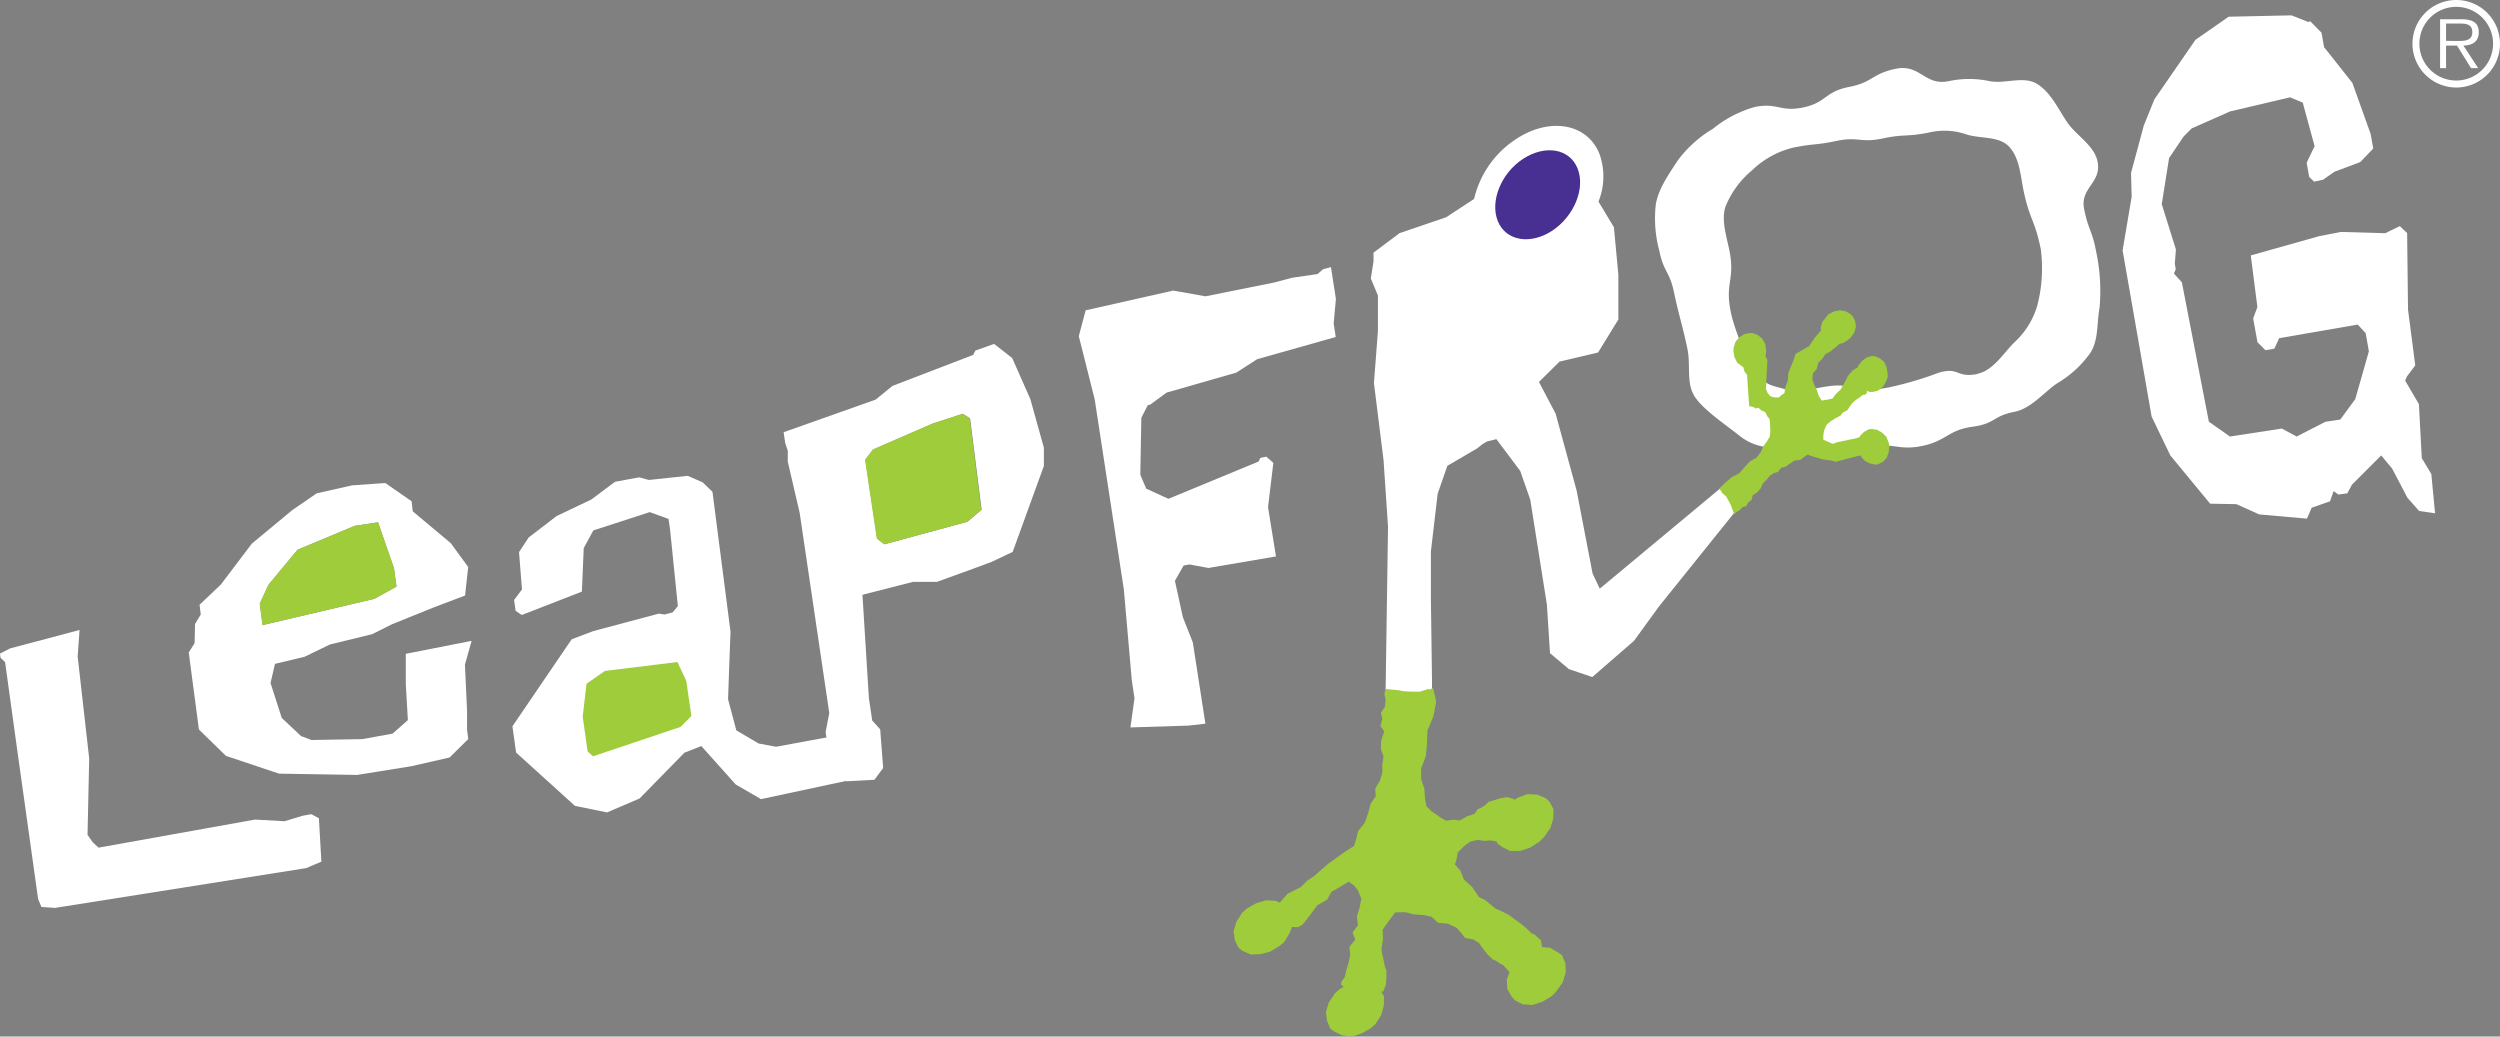
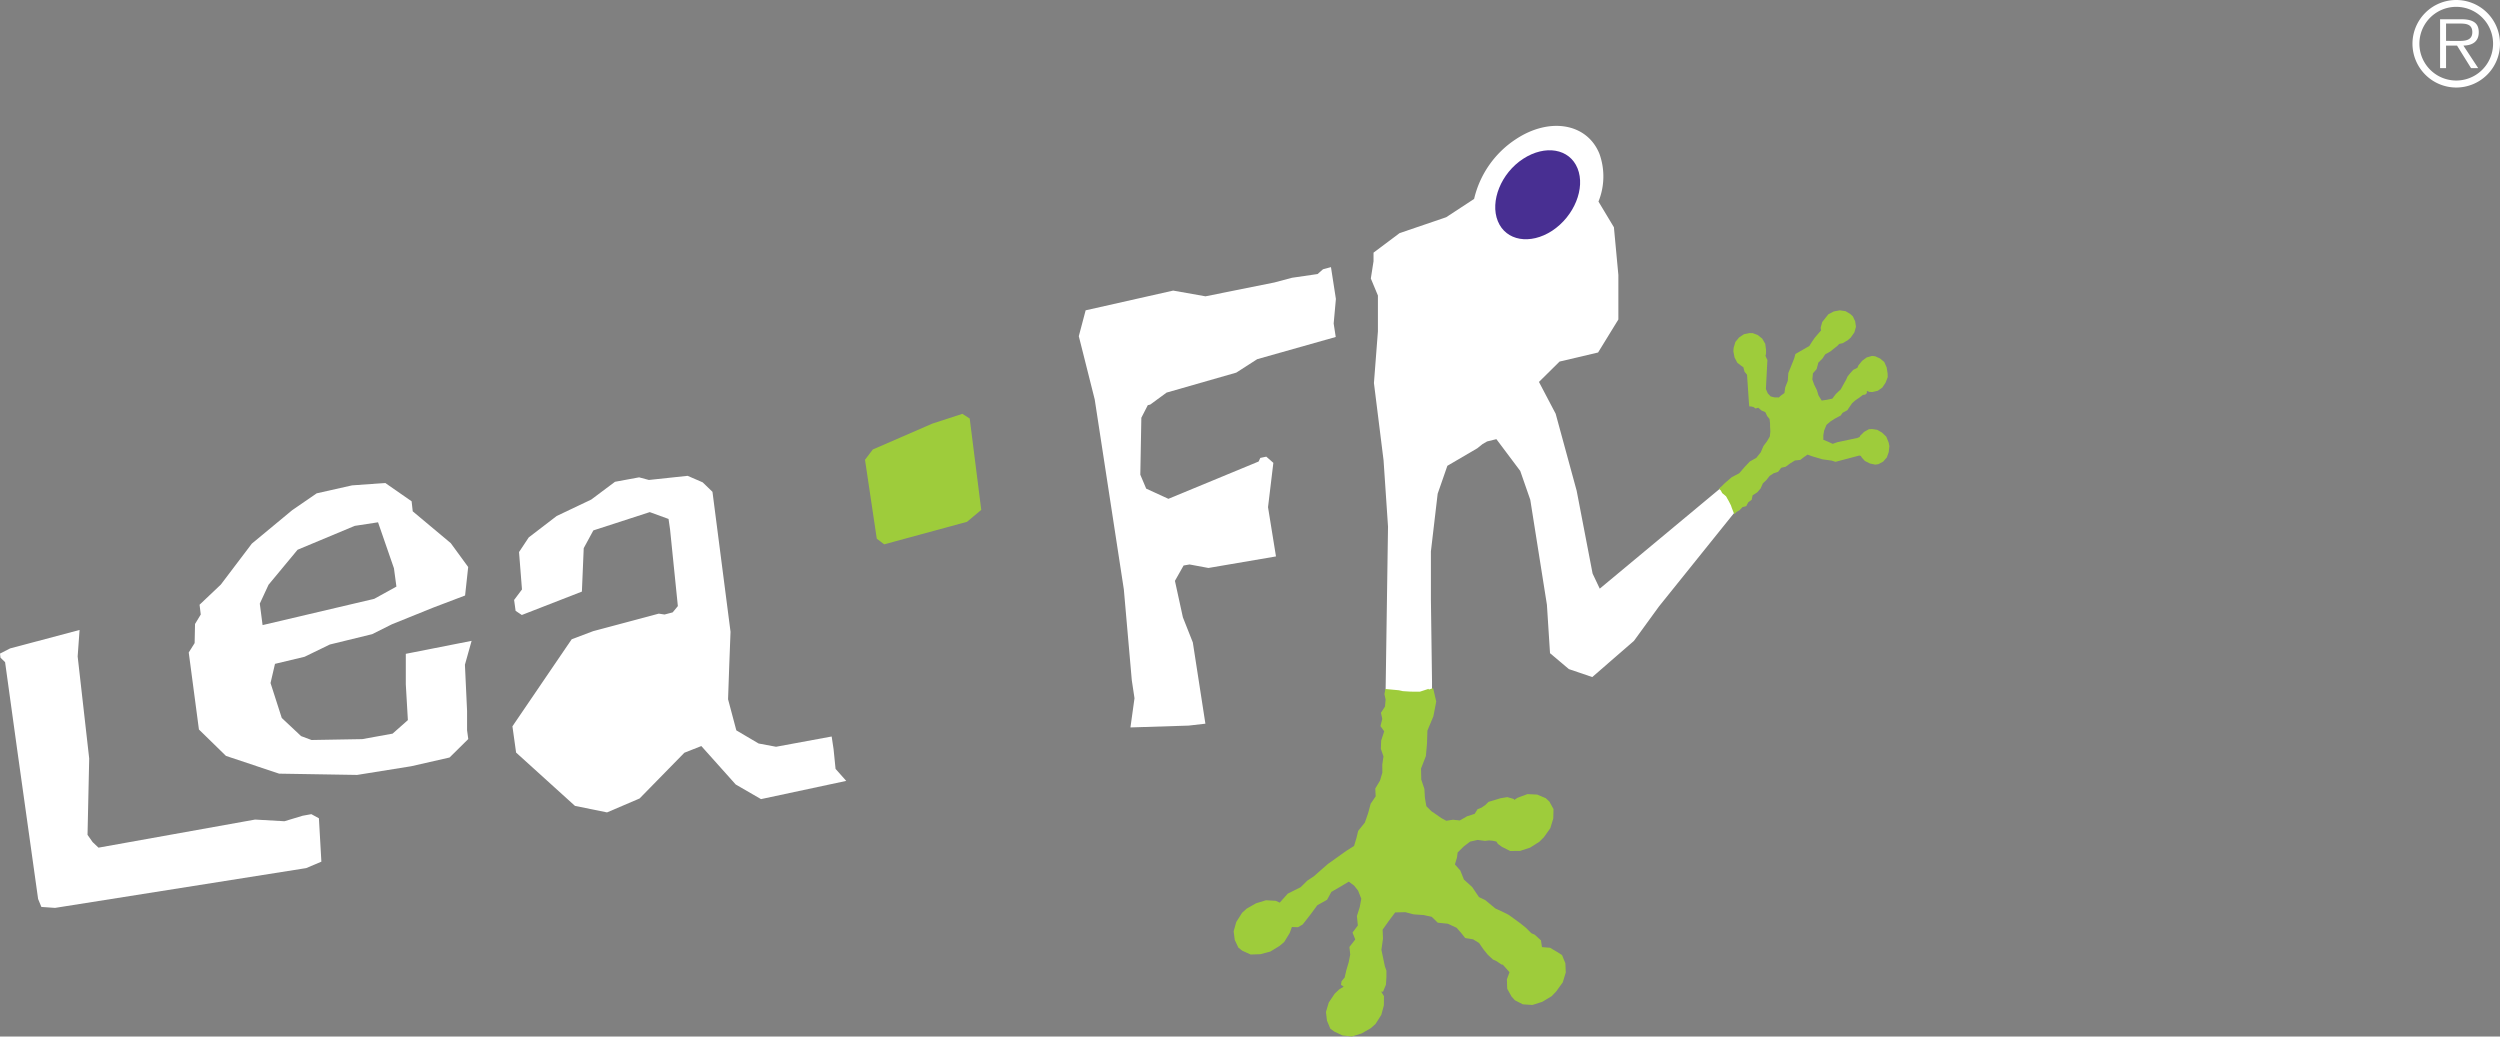
<svg xmlns="http://www.w3.org/2000/svg" viewBox="0 0 314.19 130.27">
  <rect x="0" y="0" width="314.19" height="130.27" fill="#808080" stroke="none" />
  <defs>
    <style>.cls-1{fill:#fff;}.cls-2{fill:#482f92;}.cls-3{fill:#9ecc3b;}</style>
  </defs>
  <g id="Layer_2" data-name="Layer 2">
    <g id="Layer_1-2" data-name="Layer 1">
-       <path class="cls-1" d="M290.35,2.68l1.41,1.43.32,1.81,3.56,4.5,2.29,6.41.33,1.83-1.63,1.71-3.26,1.22-1.42,1-1.12.24-.62-.59-.32-1.79,1-2.08-1.49-5.47-1.59-.67L280.27,14l-4.83,2.14-1,1-1.84,2.73-.92,5.79,1.78,5.69-.14,1.81.12.68-.23.54,1,1.1L277.6,53l2.65,1.86,6.52-1,1.86,1,3.61-1.85,1.88-.29L296,50.16l1.71-6-.4-2.29-1-1.08-9.87,1.71-.61,1.32-1.12.19-1-1-.54-3,.53-1.41-.83-6.5,8.59-2.42,2.74-.53,5.56.16,1.84-.89.92.87.11,9.63.91,7L302.5,47.3l-.23.54L304,50.79l.36,6.79,1.2,2,.47,4.93-2-.29-1.46-1.64-1.93-3.68-1.38-1.66-3.67,3.67L295,62l-1.13.15-.59-.43L292.83,63l-2.31.81-.59,1.37-6-.53-2.87-1.29-3.3-.06-5-6.06-2.35-4.88-3.65-20.9,1.14-6.73-.08-3,1.6-5.94,1.34-3.31L275.92,5l4.17-2.9L288,1.93l2.07.83Z" />
-       <path class="cls-1" d="M247.9,53.63c-3.05.41-3.28,1.78-6.31,2.41s-3.56-.47-6.62.15-2.93-.22-6,.39a12.37,12.37,0,0,1-5.25-.08c-2-.36-3.39-.37-5.18-1.79-1.57-1.27-4.36-3.11-5.51-4.8s-.53-3.93-.95-6c-.55-2.7-1.13-4.44-1.69-7.14s-1.3-2.53-1.85-5.24a15.59,15.59,0,0,1-.44-5.88c.36-2,1.64-3.77,2.73-5.45a14.94,14.94,0,0,1,4.42-4,14.79,14.79,0,0,1,5.26-2.75c2.91-.59,3.17.65,6.08.06s2.75-2,5.78-2.58,2.86-1.67,5.91-2.29,3.6,2.18,6.63,1.56a12.21,12.21,0,0,1,5.14,0c2,.37,4.31-.71,6,.37s2.55,3,3.7,4.73,3.44,2.94,3.86,5c.55,2.7-2.24,3.27-1.68,6s1,2.61,1.5,5.3a23.53,23.53,0,0,1,.43,7.11c-.37,2-.09,4-1.18,5.68a13.57,13.57,0,0,1-4.19,3.81c-1.62,1.11-3.22,3.12-5.26,3.54C250.34,52.3,250.88,53.22,247.9,53.63Zm.63-6.66c2-.4,3.32-2.69,4.69-4a10.1,10.1,0,0,0,2.84-4.65,18.68,18.68,0,0,0,.42-7c-.77-3.78-1.4-3.65-2.18-7.43-.39-2-.52-4.05-1.78-5.43s-3.53-1-5.34-1.55a8.44,8.44,0,0,0-4.69-.27c-2.89.6-3,.16-5.87.76s-3-.27-5.8.31-2.77.3-5.48.85a11.17,11.17,0,0,0-5.12,2.82A11.52,11.52,0,0,0,216.84,26c-.52,1.66.11,3.58.49,5.41.77,3.78-.58,4.05.19,7.82.4,2,2.18,6.67,3.45,8s1.71,1.17,3.51,1.73,4.64-.57,6.66-.51c3,.11,3.39.83,6.28.23a43.65,43.65,0,0,0,6.26-1.85C246.27,46.09,245.82,47.53,248.53,47Z" />
      <path class="cls-1" d="M160.16,35.5l2.21-.59,3.22-.47.68-.6,1-.27.62,4-.28,3.09.26,1.69L158,45.14l-2.63,1.69-8.76,2.51-2.06,1.51-.3.07-.81,1.58-.13,7.16.74,1.75,2.79,1.28L158.18,58l.21-.45.75-.16.89.78-.67,5.57,1,6.19-8.49,1.45-2.37-.44-.75.13L147.66,73l1,4.58,1.25,3.16,1.58,10.21-2.1.24-7.32.23.51-3.67-.34-2.26-1-11.42-3.66-23.87-2-7.95.86-3.25,11-2.48,4.06.72Z" />
      <path class="cls-1" d="M11.21,95.33,11,104.92l.64.91.74.7L32.06,103l3.69.21,2.28-.69,1.1-.2.95.52.31,5.45-1.91.81-31.56,5-1.72-.12-.41-1L2.16,94.22l-1.52-11-.58-.57L0,82.14l1.27-.65L10,79.17,9.76,82.5Z" />
      <path class="cls-1" d="M47.51,65.64l2,5.78.31,2.3-2.79,1.54L33,78.56l-.35-2.7,1.1-2.37,3.65-4.4,7.18-3Zm.91-4.94L44.24,61,39.8,62l-3.07,2.11-5.08,4.21-3.9,5.15L25.08,76l.15,1.23-.72,1.19-.05,2.4L23.72,82,25,91.68,28.4,95l6.68,2.23,9.8.16,6.79-1.09,4.83-1.1,2.35-2.32-.15-1.11,0-2.43-.27-5.8.84-3L51,82.17,51,86l.26,4.5L49.34,92.2l-3.82.69L39.15,93l-1.31-.49-2.43-2.28L34,85.84l.56-2.41,3.72-.89L41.45,81l5.32-1.3,2.48-1.24,5.2-2.1,4-1.52.39-3.58-2.19-3-4.78-4L51.73,63Z" />
      <polygon class="cls-1" points="81.55 60.32 80.32 59.99 77.29 60.55 74.31 62.78 69.96 64.85 66.45 67.54 65.23 69.38 65.6 74.08 64.61 75.4 64.8 76.77 65.58 77.29 73.13 74.35 73.36 68.89 74.57 66.66 81.66 64.36 84.02 65.22 84.21 66.53 85.19 76.17 84.54 76.96 83.52 77.23 82.79 77.12 74.55 79.32 71.85 80.34 71.22 81.26 64.4 91.28 64.86 94.58 72.26 101.28 76.29 102.1 80.38 100.35 86.01 94.6 88.14 93.76 92.46 98.59 95.64 100.43 106.35 98.14 105.01 96.63 104.76 94.15 104.52 92.56 97.53 93.85 95.34 93.44 92.54 91.79 91.5 87.88 91.65 83.59 91.81 79.4 89.54 61.81 88.31 60.62 86.42 59.8 81.55 60.32" />
-       <path class="cls-1" d="M121,52l.92.59,1.45,11.48-1.79,1.5-10.41,2.83-.93-.71-1.48-9.92,1-1.29,7.5-3.26Zm-6.27,21.13,3,0,3.88-1.4,3-1.11,2.66-1.26,3.92-10.8V56.26l-1.7-6.1L127.21,45l-2.28-1.78-2.35.84-.27.54-10.15,3.9-2.11,1.72-11.57,4.1.2,1.35.33,1L99,58l1.5,6.46,3.72,25.15L103.76,92l.69,4.68,1.9,1.51,3.54-.19,1.1-1.48-.37-4.86-1-1.1-.42-2.81-.81-13Z" />
      <path class="cls-1" d="M185.26,25l-3.51,2.3-5.86,2-3.27,2.45v1.08L172.28,35l.89,2.14v4.51l-.5,6.49,1.21,9.71.56,8.34-.3,20.43.83,1.12h5V85.64l-.14-10.34,0-6,.85-7.25,1.22-3.51,3.76-2.2.66-.53.57-.33,1.17-.29,3,4,1.26,3.62L194.41,76l.39,6.09,2.37,2,2.94,1,5.24-4.55,3.14-4.32,10-12.44c2.57-7-2.44-2.28-2.44-2.28l-15,12.48-.9-1.9-2-10.4L195.51,52,193.41,48,196,45.44l4.84-1.14,2.55-4.15,0-5.59-.56-6-1.94-3.23a8.41,8.41,0,0,0,.12-6c-1.55-3.84-6.26-4.65-10.51-1.83A12.3,12.3,0,0,0,185.26,25Z" />
      <path class="cls-2" d="M195.07,29c2.77-1.83,4.2-5.34,3.19-7.84s-4.07-3-6.84-1.2-4.19,5.34-3.18,7.83S192.31,30.8,195.07,29Z" />
      <polygon class="cls-3" points="188.06 105.76 188.25 106.06 188.76 106.43 189.79 106.95 191.04 106.94 192.29 106.53 193.46 105.79 194.03 105.22 194.84 104.08 195.21 102.86 195.24 101.68 194.72 100.74 194.26 100.31 193.19 99.86 191.96 99.8 190.7 100.27 190.31 100.53 190.24 100.41 189.43 100.18 188.58 100.32 187.66 100.6 187.08 100.77 186.66 101.18 186.19 101.5 185.69 101.7 185.33 102.28 184.37 102.59 183.47 103.11 182.61 103.02 181.76 103.15 181.12 102.8 180.54 102.39 179.89 101.95 179.26 101.32 179.08 100.29 179.01 99.14 178.62 97.98 178.59 96.59 179.2 95.01 179.34 93.44 179.39 91.82 180.14 90.03 180.5 88.17 180.11 86.48 179.56 86.67 179.55 86.57 178.44 86.93 177.26 86.92 176.3 86.86 175.81 86.75 174.11 86.59 173.99 87.24 174.14 87.91 174.06 88.8 173.55 89.58 173.72 90.35 173.49 91.25 173.96 91.91 173.58 93.07 173.54 94.11 173.87 95.06 173.72 96.1 173.73 97.1 173.43 98.11 172.84 99.1 172.89 100.08 172.26 101.01 171.94 102.2 171.53 103.38 170.69 104.42 170.47 105.33 170.17 106.32 169.2 106.93 166.9 108.57 165.99 109.36 165.12 110.13 164.29 110.68 163.46 111.5 161.84 112.31 160.83 113.44 160.33 113.21 159.11 113.14 157.86 113.52 156.68 114.19 156.1 114.72 155.37 115.87 155.04 117.04 155.18 118.13 155.63 119.09 156.12 119.48 157.18 119.96 158.41 119.92 159.65 119.59 160.78 118.9 161.39 118.39 162.09 117.25 162.36 116.5 163.12 116.53 163.71 116.19 164.69 114.94 165.55 113.77 166.78 113.08 167.32 112.09 168.48 111.42 169.51 110.8 170.18 111.3 170.68 111.93 171.08 112.95 170.89 113.99 170.53 115.13 170.65 116.31 169.98 117.2 170.32 118.07 169.59 119.01 169.69 119.96 169.5 120.93 169.21 121.9 168.99 122.85 168.6 123.32 168.53 123.77 168.87 124 168.31 124.34 167.74 124.88 166.99 126 166.64 127.18 166.77 128.28 167.19 129.28 167.7 129.65 168.72 130.13 169.9 130.26 171.12 129.88 172.27 129.22 172.87 128.69 173.6 127.54 173.92 126.35 173.93 125.19 173.57 124.61 173.81 124.64 174.18 123.75 174.24 122.79 174.24 121.98 174.05 121.46 173.82 120.37 173.61 119.37 173.81 117.95 173.76 116.84 174.53 115.75 175.34 114.67 176.62 114.64 177.64 114.91 178.91 115 179.93 115.22 180.69 115.96 181.96 116.09 183.06 116.6 183.61 117.22 184.14 117.89 185.13 118.05 185.88 118.51 186.41 119.28 186.97 119.98 187.63 120.59 188.07 120.79 188.71 121.22 188.87 121.24 189.71 122.18 189.38 123.08 189.42 124.26 189.95 125.22 190.37 125.7 191.38 126.22 192.59 126.3 193.84 125.9 195 125.2 195.57 124.61 196.4 123.46 196.78 122.22 196.73 121.06 196.31 120.03 195.77 119.68 194.8 119.11 193.79 119.03 193.66 118.18 192.88 117.47 192.45 117.28 191.78 116.61 191.06 116.03 189.6 114.97 188.78 114.56 187.94 114.18 186.66 113.12 185.87 112.74 185.01 111.47 183.98 110.54 183.53 109.41 182.85 108.64 183.11 107.76 183.19 107.14 183.98 106.36 184.76 105.77 185.7 105.56 186.63 105.68 187.13 105.62 187.6 105.66 188.06 105.76" />
      <polygon class="cls-3" points="233.86 57.3 233.99 57.51 234.37 57.93 235 58.25 235.66 58.39 236.06 58.34 236.67 58.01 237.13 57.49 237.37 56.81 237.45 56.06 237.36 55.62 237.06 54.88 236.53 54.37 235.93 54.02 235.28 53.92 234.88 53.94 234.27 54.28 233.77 54.77 233.71 54.92 233.42 55.04 230.89 55.58 230.33 55.78 229.71 55.5 229.15 55.27 229.15 54.68 229.25 54.11 229.54 53.4 230.01 52.99 230.58 52.62 231.32 52.23 231.57 51.88 232.17 51.55 232.41 51.19 232.76 50.68 233.19 50.3 233.68 49.97 234.12 49.63 234.42 49.59 234.62 49.4 234.62 49.12 234.92 49.25 235.31 49.27 235.99 49.11 236.56 48.71 236.97 48.1 237.24 47.4 237.23 46.95 237.11 46.18 236.81 45.5 236.29 45.06 235.68 44.78 235.28 44.73 234.6 44.92 234.03 45.34 233.57 45.9 233.43 46.22 232.91 46.48 232.51 46.92 232.19 47.32 232.04 47.67 231.67 48.33 231.34 48.93 230.72 49.52 230.28 50.1 229.61 50.24 228.94 50.34 228.54 49.69 228.34 49.03 227.99 48.32 227.77 47.69 227.84 46.92 228.31 46.38 228.52 45.58 229.05 45.05 229.38 44.54 230.05 44.16 230.39 43.88 230.39 43.88 230.9 43.48 231.15 43.22 231.59 43.13 232.25 42.73 232.59 42.43 233.05 41.78 233.25 41.07 233.15 40.38 232.86 39.76 232.56 39.48 231.95 39.11 231.22 39 230.47 39.14 229.79 39.49 229.5 39.85 229.01 40.47 228.81 41.19 228.86 41.53 228.09 42.42 227.73 42.94 227.39 43.48 225.64 44.49 225.48 45.07 224.75 46.88 224.68 47.87 224.36 48.68 224.26 49.4 223.83 49.7 223.56 49.95 223 49.94 222.53 49.82 222.17 49.44 221.93 48.89 222.12 45.24 221.99 44.98 221.88 44.72 221.95 44.44 221.95 43.99 221.85 43.21 221.47 42.56 220.92 42.11 220.28 41.87 219.88 41.86 219.18 42 218.57 42.4 218.1 42.97 217.88 43.7 217.84 44.15 217.99 44.92 218.34 45.59 218.9 46.02 219.09 46.14 219.25 46.72 219.56 47.09 219.79 50.5 219.84 51.07 220.13 51.09 220.4 51.17 220.63 51.34 220.97 51.24 221.38 51.59 221.86 51.8 222.09 52.29 222.39 52.66 222.45 53.18 222.46 53.67 222.49 54.23 222.42 54.87 222.07 55.46 221.62 56.06 221.28 56.85 220.73 57.54 219.91 58 219.25 58.7 218.58 59.48 217.64 59.97 216.79 60.7 216.03 61.44 216.26 61.63 216.44 61.97 216.92 62.37 217.27 62.99 217.54 63.52 217.64 63.82 217.95 64.61 218.25 64.34 218.61 64.13 218.99 63.73 219.46 63.61 219.71 63.13 220.14 62.82 220.26 62.25 220.84 61.88 221.27 61.38 221.55 60.75 222 60.32 222.4 59.81 222.9 59.48 223.47 59.29 223.85 58.79 224.41 58.66 224.98 58.24 225.58 57.87 226.25 57.8 226.68 57.47 227.17 57.13 227.7 57.33 229.05 57.73 229.65 57.81 230.21 57.89 230.68 58.04 233.67 57.25 233.86 57.3" />
-       <polygon class="cls-3" points="47.51 65.64 49.53 71.42 49.84 73.72 47.05 75.26 32.99 78.56 32.64 75.86 33.74 73.49 37.39 69.09 44.57 66.08 47.51 65.64" />
-       <polygon class="cls-3" points="85.14 83.2 86.25 85.58 86.89 89.98 85.54 91.35 74.52 95.05 73.85 94.44 73.23 90.06 73.71 85.93 76.02 84.32 85.14 83.2" />
      <polygon class="cls-3" points="120.95 52.01 121.87 52.6 123.32 64.08 121.53 65.58 111.12 68.41 110.19 67.7 108.71 57.78 109.69 56.49 117.19 53.23 120.95 52.01" />
      <path class="cls-1" d="M303.19,5.49A5.5,5.5,0,1,1,308.7,11,5.51,5.51,0,0,1,303.19,5.49Zm10.13,0a4.63,4.63,0,1,0-9.26,0,4.63,4.63,0,1,0,9.26,0Zm-1.87,3.07h-.9l-1.76-2.83h-1.38V8.56h-.75V2.42h2.68c1.63,0,2.18.61,2.18,1.63,0,1.21-.84,1.66-1.93,1.68Zm-2.89-3.42c.87,0,2.15.14,2.15-1.1,0-1-.79-1.08-1.54-1.08h-1.76V5.14Z" />
    </g>
  </g>
</svg>